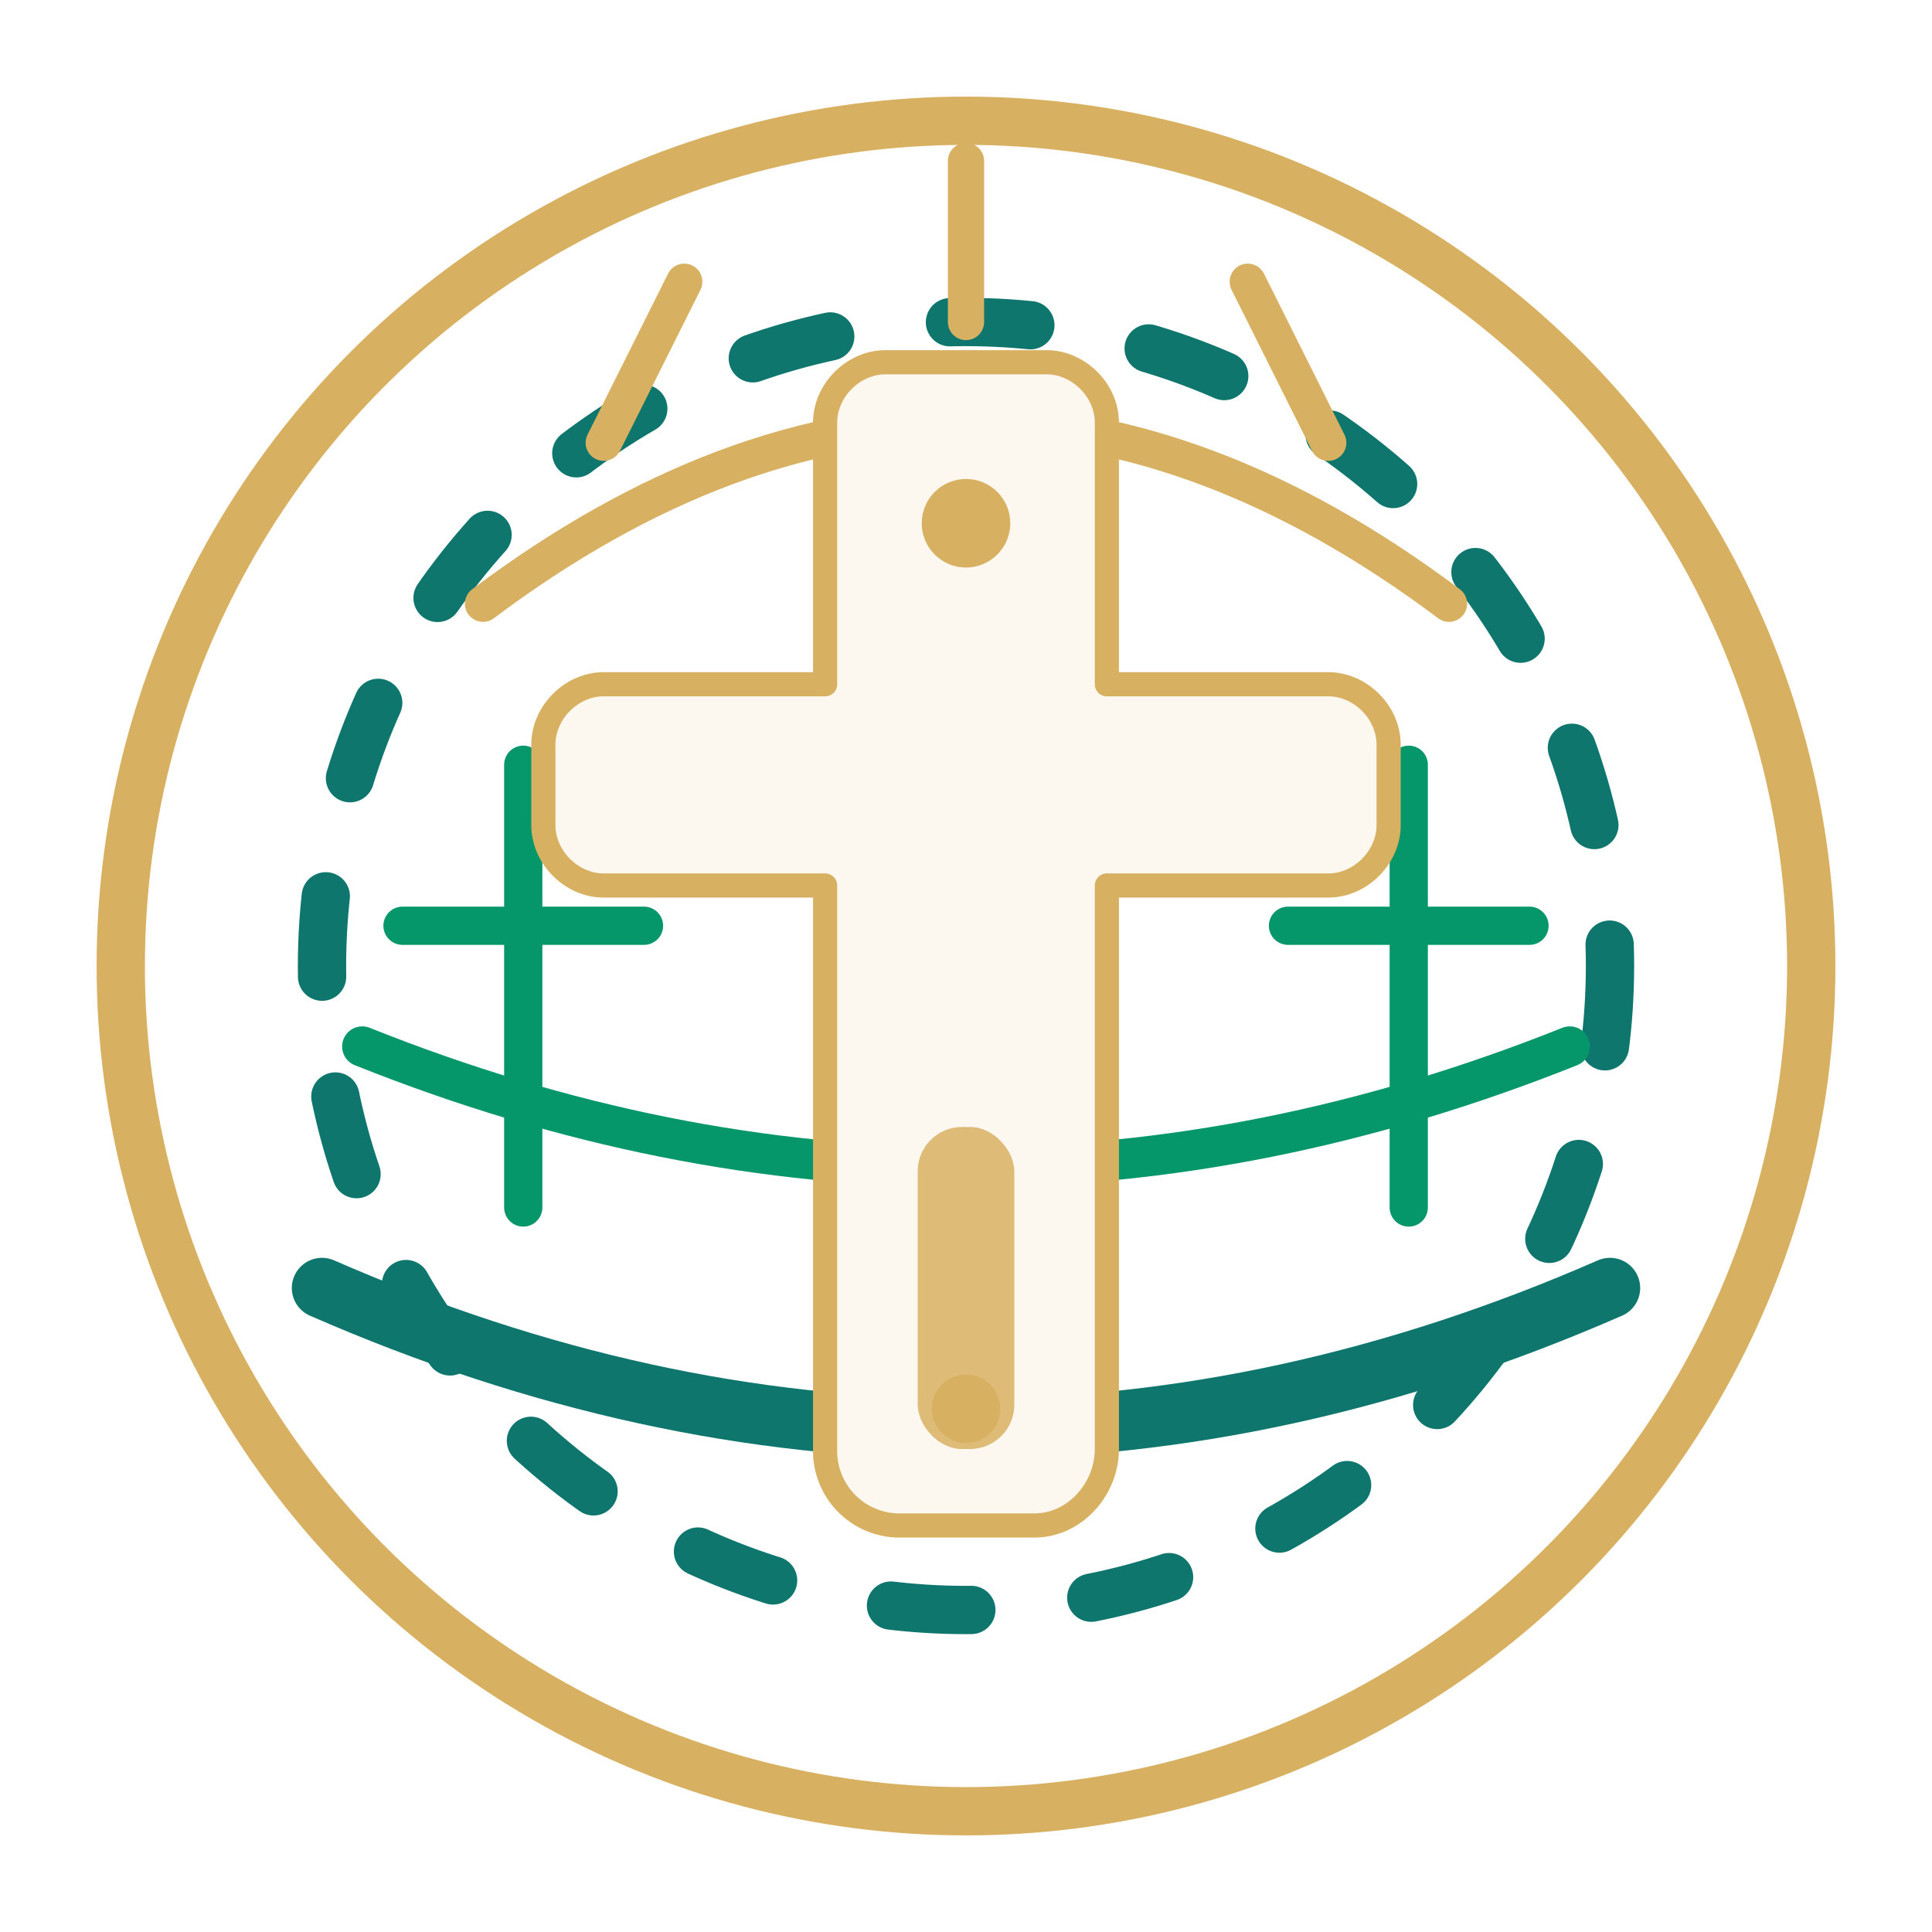
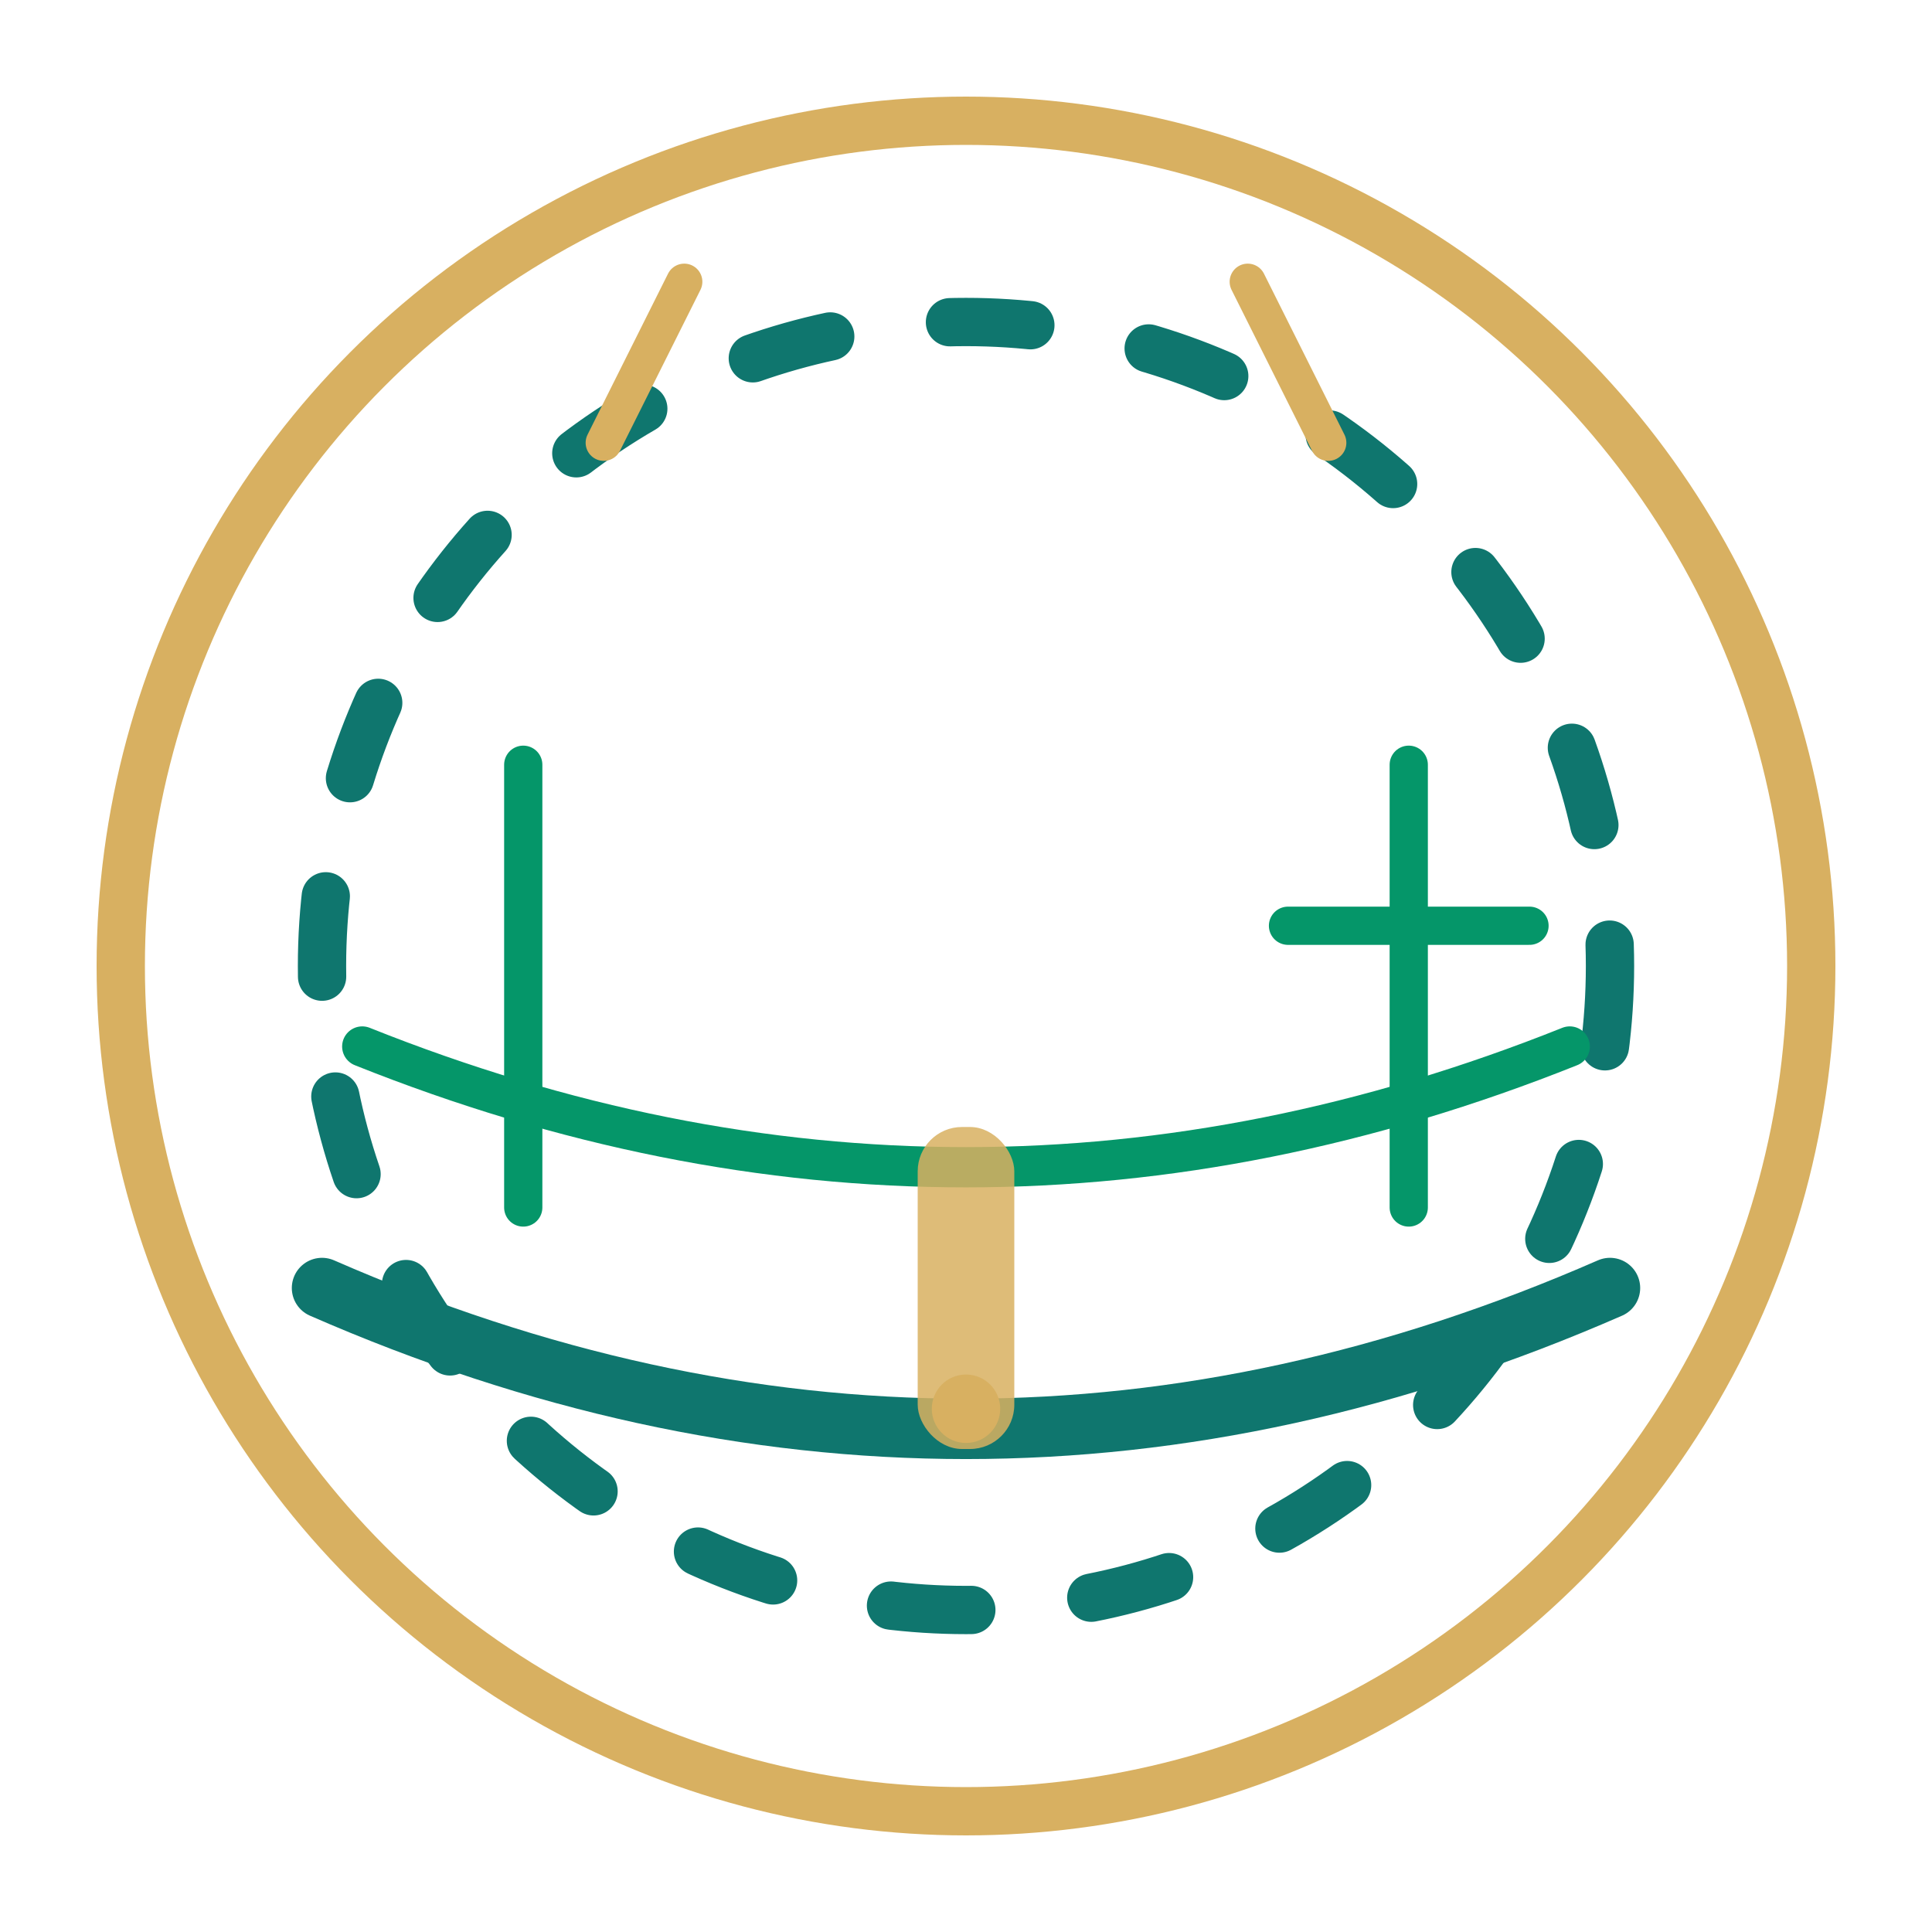
<svg xmlns="http://www.w3.org/2000/svg" viewBox="0 0 96 96" role="img" aria-labelledby="markTitle markDesc">
  <title id="markTitle">Faith Frontier crest mark</title>
  <desc id="markDesc">Orthodox cross with two witness crosses and regal halo inside a transparent seal.</desc>
  <defs>
    <style>
      :root {
        --logo-gold: #d8b061;
        --logo-emerald: #059669;
        --logo-emerald-deep: #0f766e;
        --logo-cream: #fdf8ef;
      }

      .mark-ring {
        fill: none;
        stroke-width: 2.4;
      }

      .mark-ring--outer {
        stroke: #d8b061;
      }

      .mark-ring--inner {
        stroke: #0f766e;
        stroke-dasharray: 4 6;
        stroke-linecap: round;
      }

      .mark-arch {
        fill: none;
        stroke-linecap: round;
        stroke-width: 2;
        stroke: #059669;
      }

      .mark-arch--halo {
        stroke: #d8b061;
        stroke-width: 1.8;
      }

      .mark-foundation {
        fill: none;
        stroke: #0f766e;
        stroke-width: 3;
        stroke-linecap: round;
        stroke-linejoin: round;
      }

      .mark-rays line {
        stroke: #d8b061;
        stroke-width: 1.8;
        stroke-linecap: round;
      }

      .side-cross line {
        stroke: #059669;
        stroke-width: 1.9;
        stroke-linecap: round;
      }

      .cross-core {
        fill: #fdf8ef;
        stroke: #d8b061;
        stroke-width: 1.2;
        stroke-linejoin: round;
      }

      .cross-foot {
        fill: #d8b061;
        opacity: 0.85;
      }

      .crest-star {
        fill: #d8b061;
      }
    </style>
  </defs>
  <g id="crest">
    <circle class="mark-ring mark-ring--outer" cx="48" cy="48" r="42" />
    <circle class="mark-ring mark-ring--inner" cx="48" cy="48" r="32" />
-     <path class="mark-arch mark-arch--halo" d="M24 30 Q48 12 72 30" />
    <path class="mark-arch" d="M18 52 Q48 64 78 52" />
    <path class="mark-foundation" d="M16 64 Q48 78 80 64" />
    <g class="mark-rays">
-       <line x1="48" y1="8" x2="48" y2="16" />
      <line x1="34" y1="14" x2="30" y2="22" />
      <line x1="62" y1="14" x2="66" y2="22" />
    </g>
    <g class="side-cross">
      <line x1="26" y1="38" x2="26" y2="60" />
-       <line x1="20" y1="46" x2="32" y2="46" />
    </g>
    <g class="side-cross">
      <line x1="70" y1="38" x2="70" y2="60" />
      <line x1="64" y1="46" x2="76" y2="46" />
    </g>
-     <path class="cross-core" d="M44 18h8c1.6 0 3 1.4 3 3v13h11c1.6 0 3 1.4 3 3v4c0 1.6-1.4 3-3 3H55v28c0 2-1.6 3.8-3.6 3.8H44.6A3.7 3.7 0 0 1 41 72V44h-11c-1.6 0-3-1.4-3-3v-4c0-1.6 1.4-3 3-3h11V21c0-1.6 1.4-3 3-3Z" />
    <rect class="cross-foot" x="45.6" y="56" width="4.8" height="16" rx="2.2" />
-     <circle class="crest-star" cx="48" cy="26" r="2.2" />
    <circle class="crest-star" cx="48" cy="70" r="1.7" />
  </g>
</svg>